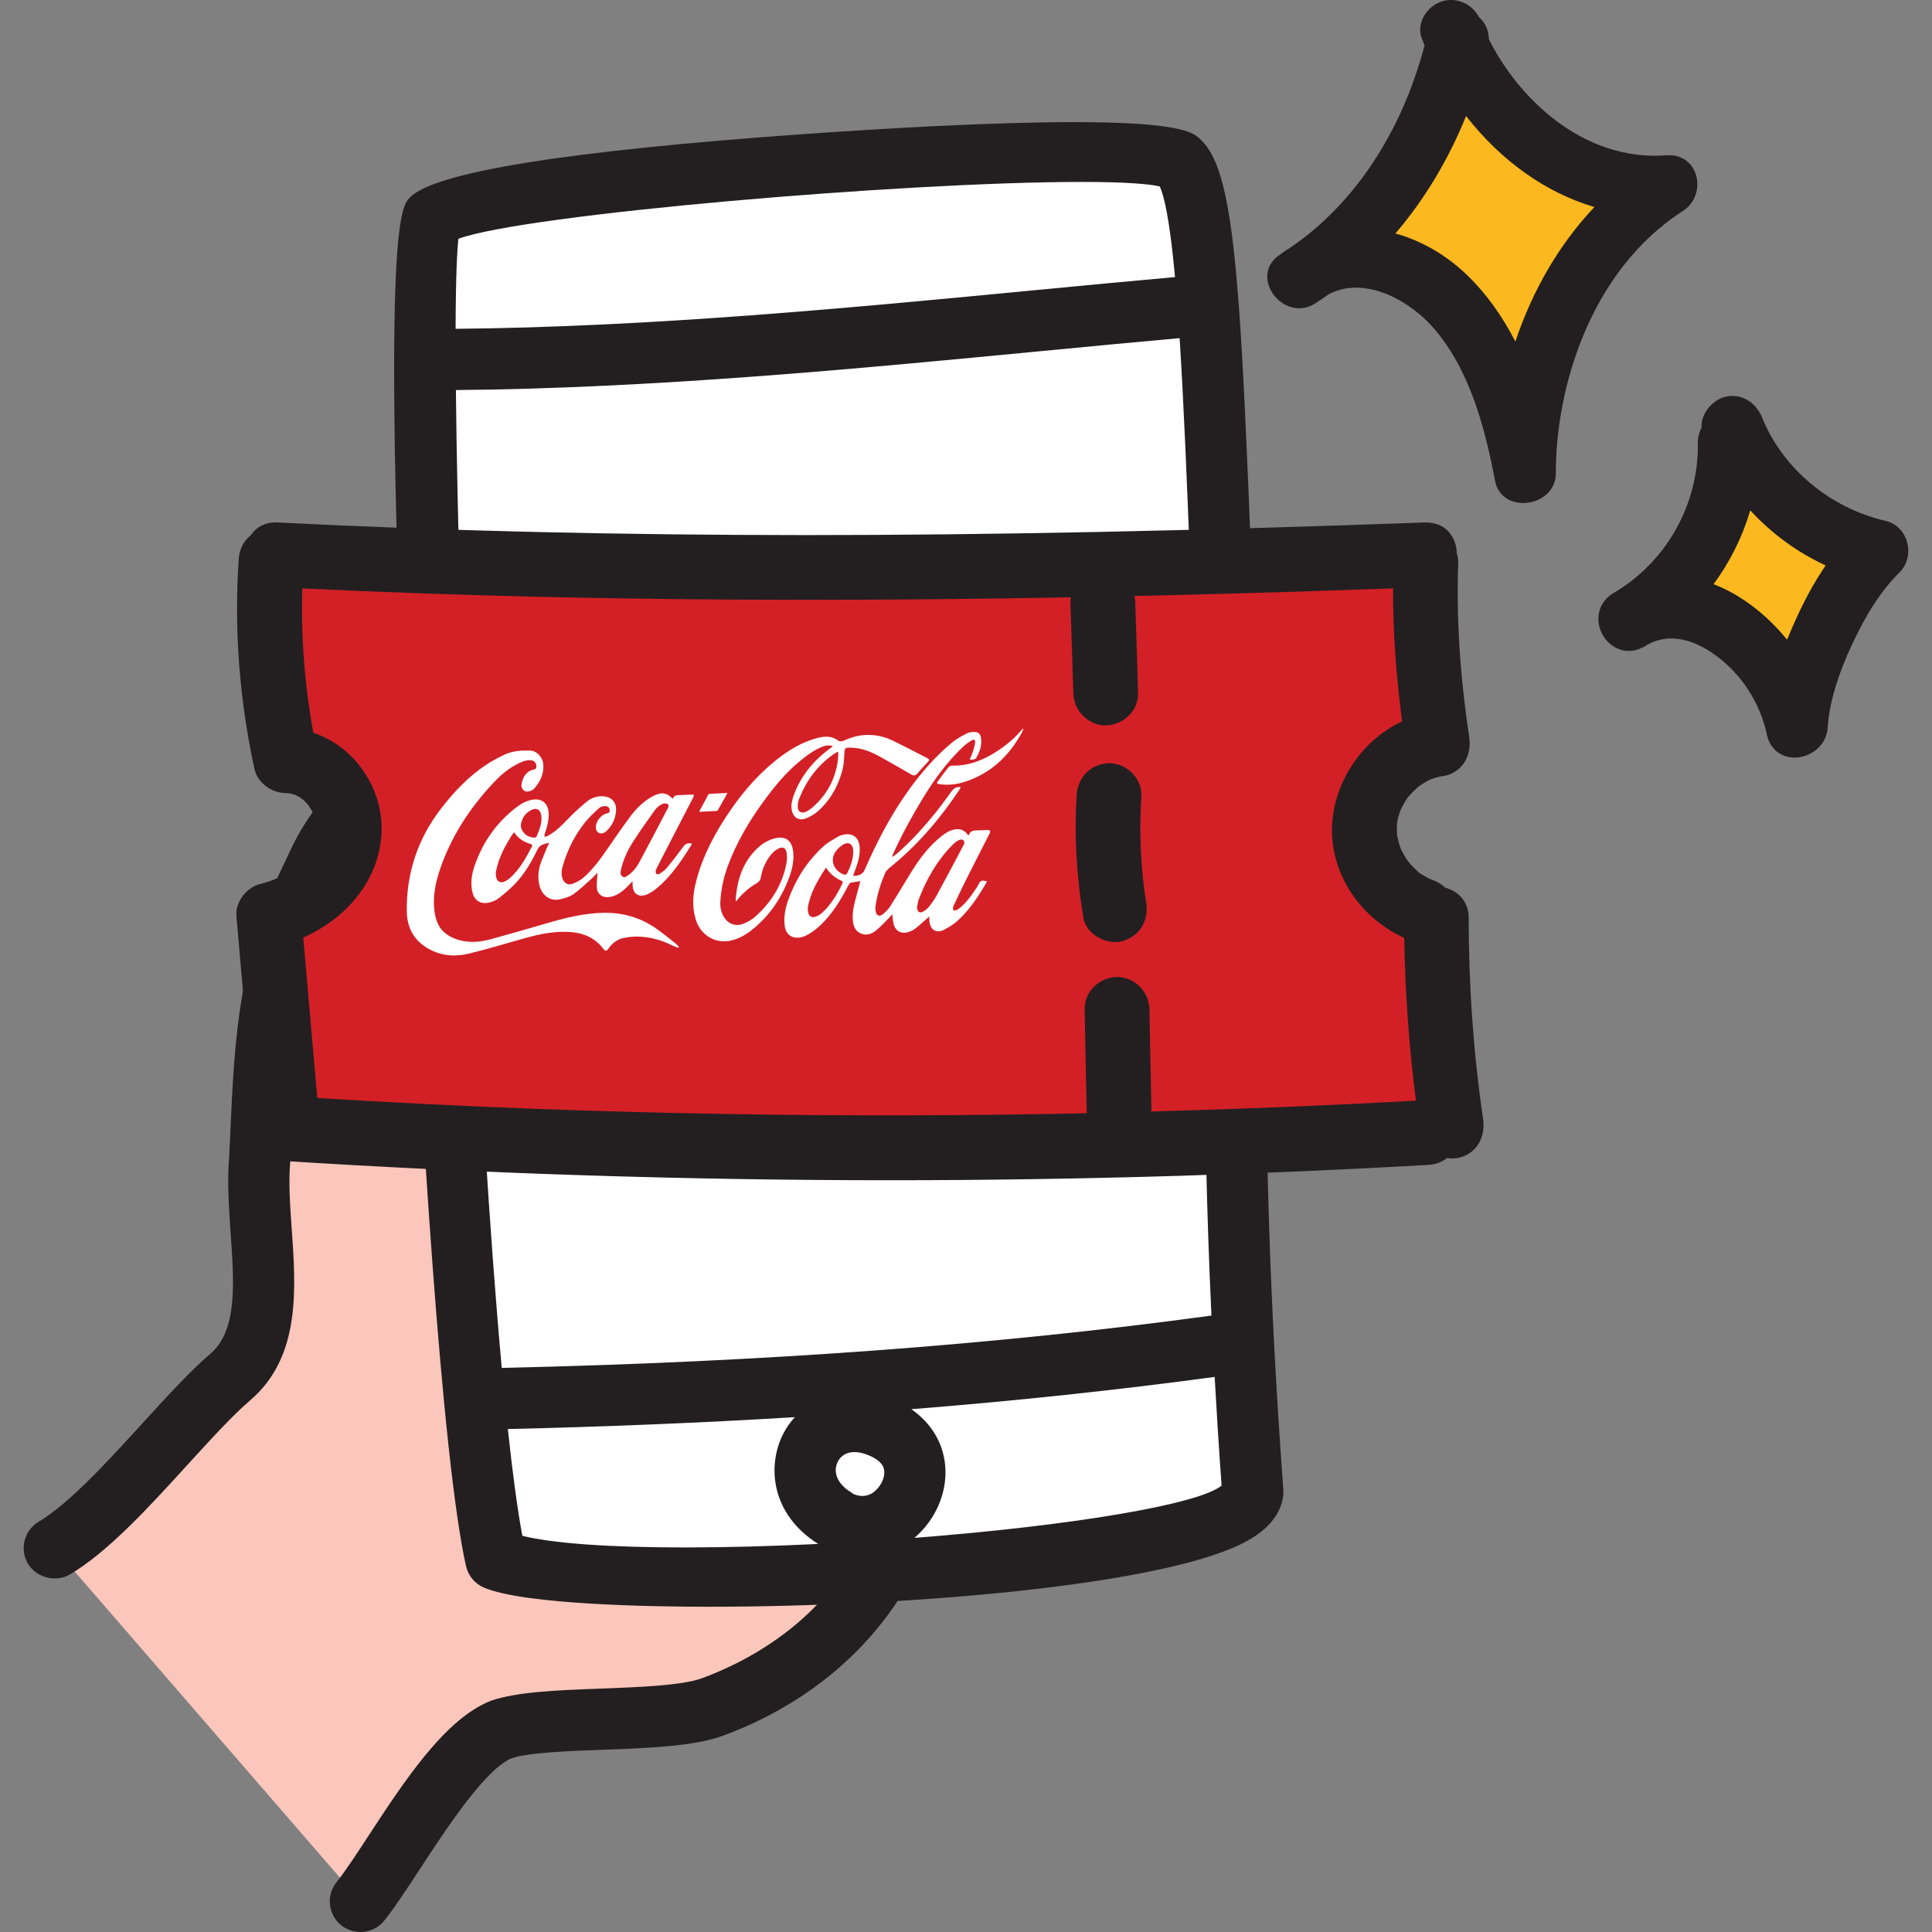
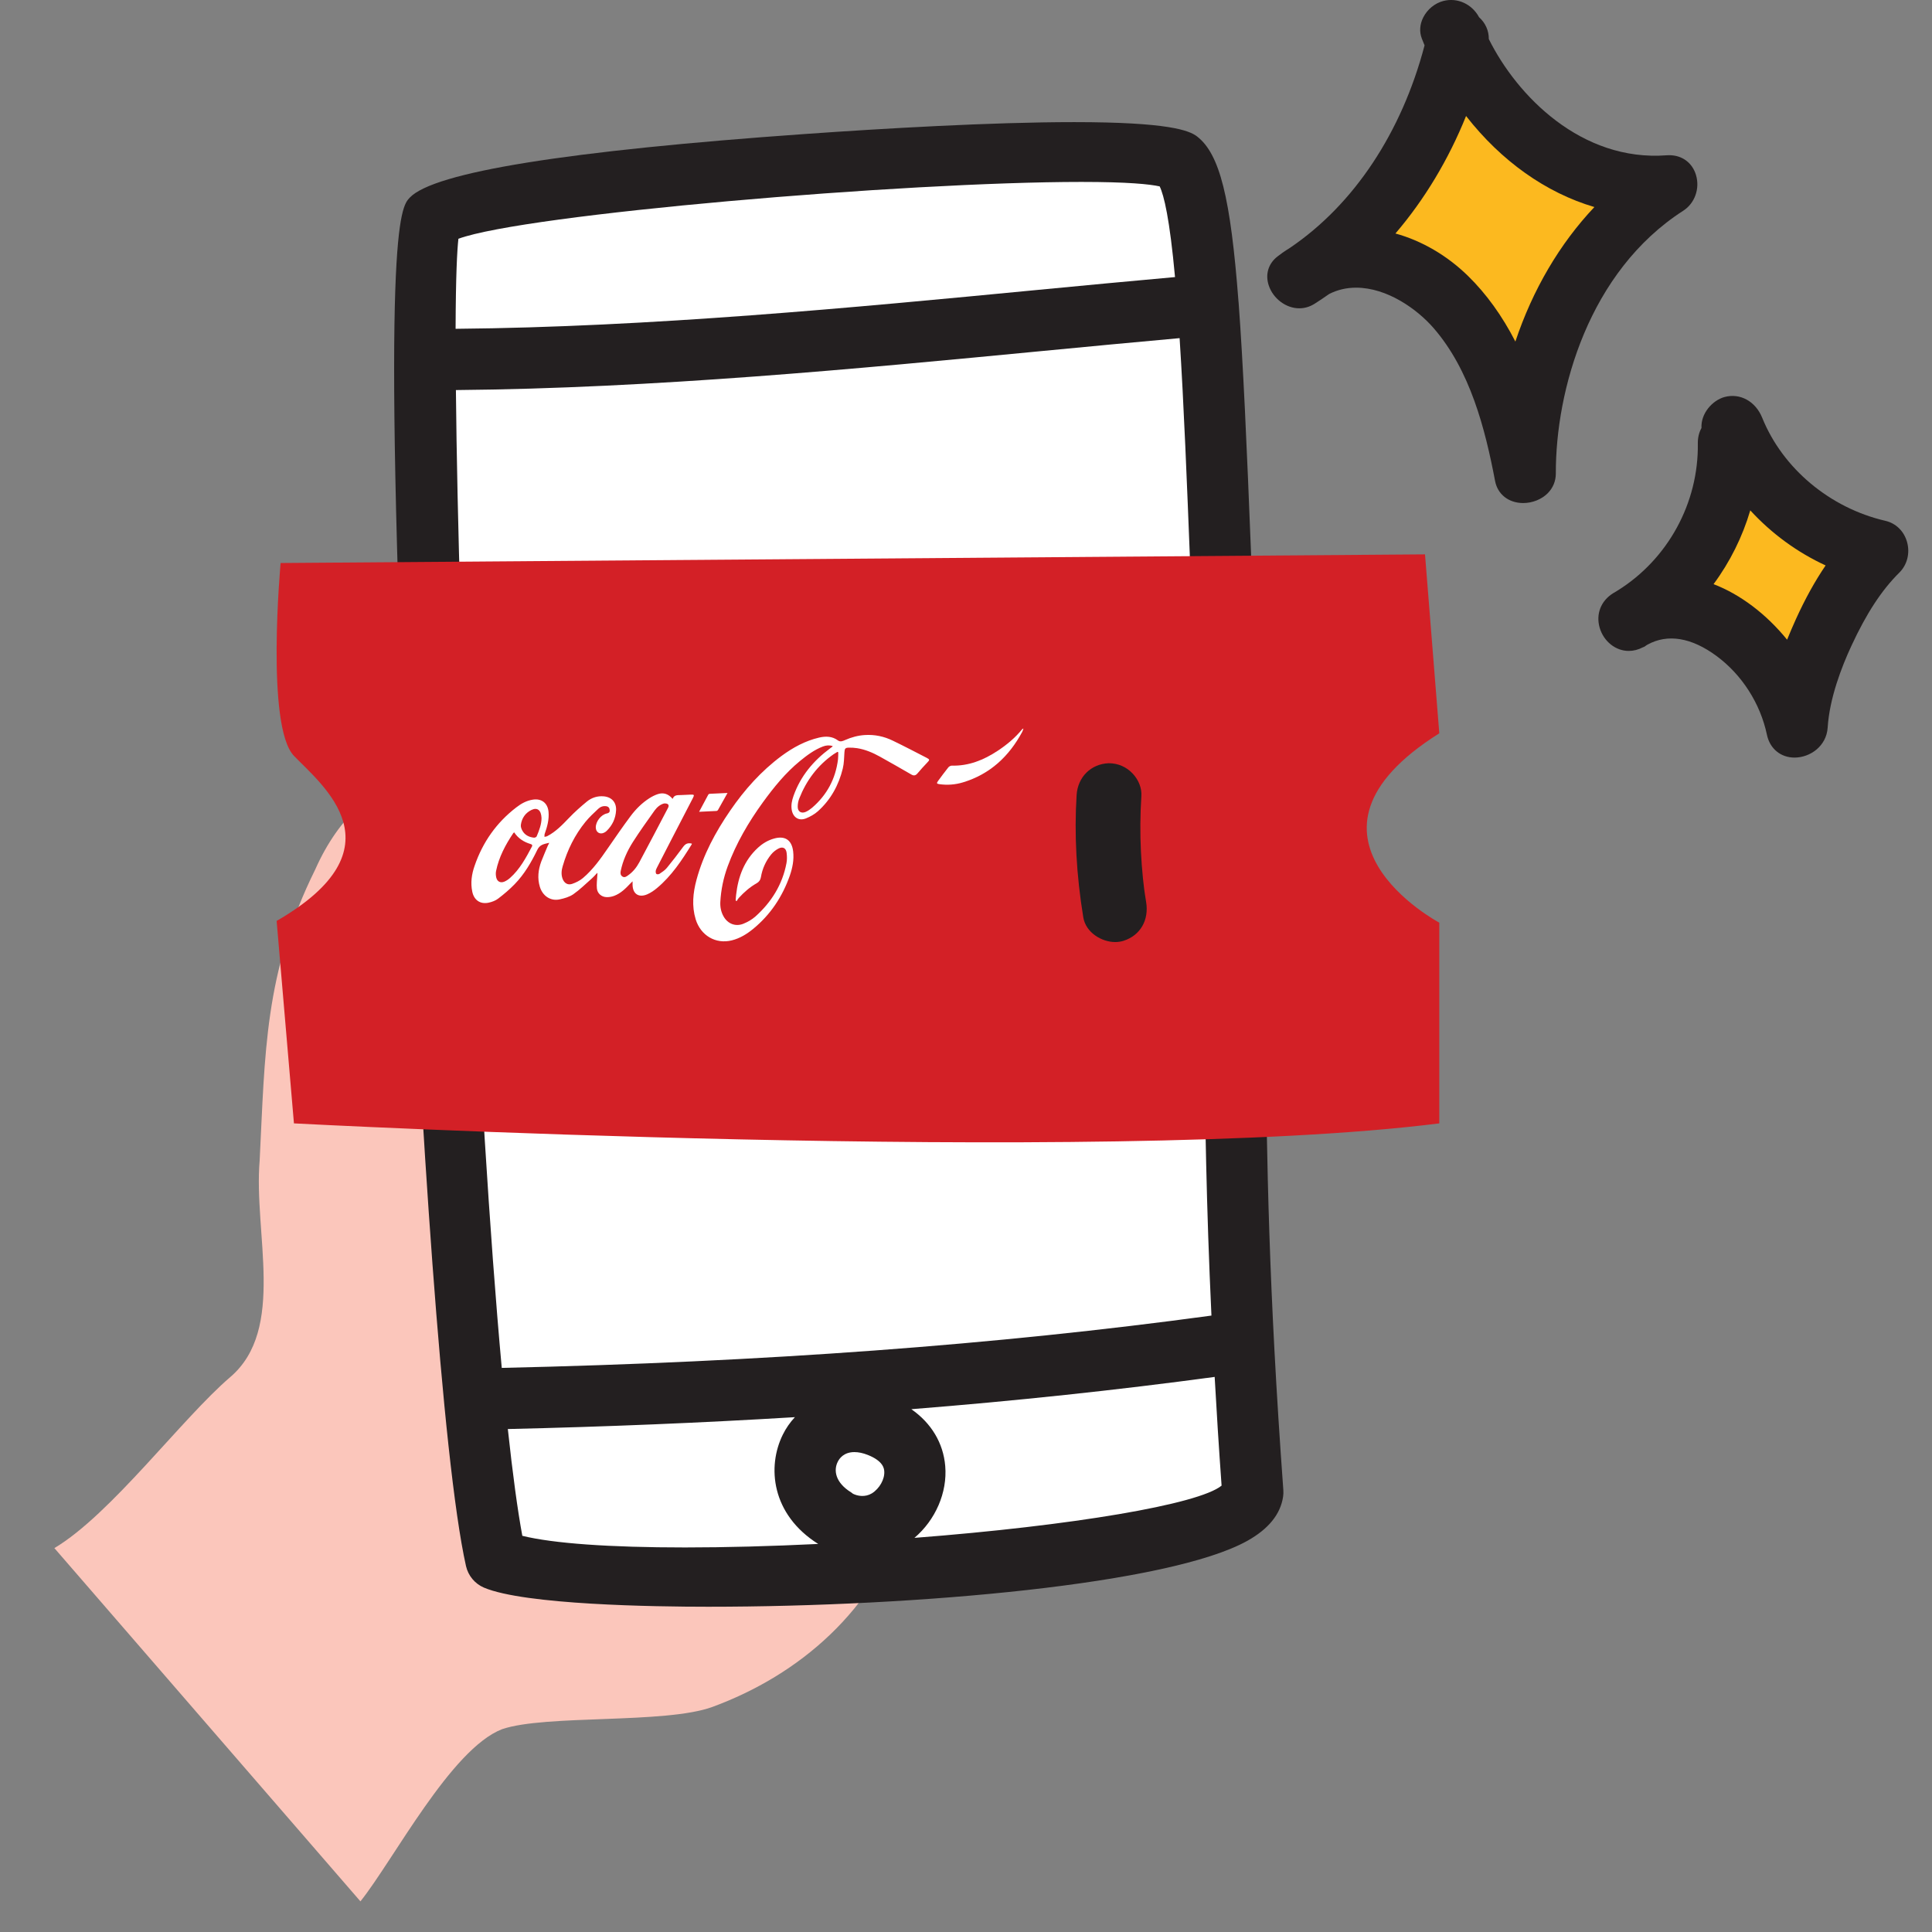
<svg xmlns="http://www.w3.org/2000/svg" version="1.1" id="Layer_1" x="0px" y="0px" width="48px" height="48px" viewBox="0 0 48 48" enable-background="new 0 0 48 48" xml:space="preserve">
  <rect x="0" y="0" width="48" height="48" fill="#808080" stroke="none" />
  <g>
    <path fill="#FBC6BB" d="M1.351,38.462c1.404-0.834,3.167-3.22,4.371-4.25c1.389-1.188,0.576-3.578,0.729-5.378   c0.135-2.659,0.112-4.667,1.381-7.232c1.182-2.665,3.702-3.118,3.688,0.412c-0.05,1.714-1.192,3.907-0.381,5.597   c0.282,0.024,0.488-0.147,0.693-0.322l10.672,10.299c-0.748,2.419-2.657,4.031-4.804,4.82c-1.17,0.429-4.143,0.184-5.226,0.553   c-1.27,0.492-2.692,3.242-3.519,4.278" />
-     <path fill="#231F20" d="M23.033,37.041L12.361,26.743c-0.192-0.186-0.476-0.254-0.732-0.186c-0.079-0.742,0.12-1.61,0.314-2.461   c0.157-0.684,0.318-1.391,0.339-2.08c0.009-2.596-1.23-3.139-1.761-3.251c-1.232-0.272-2.593,0.745-3.371,2.499   c-1.225,2.478-1.319,4.493-1.426,6.826l-0.032,0.68C5.642,29.367,5.687,30,5.731,30.648c0.087,1.239,0.17,2.409-0.504,2.986   c-0.5,0.427-1.06,1.041-1.686,1.725c-0.854,0.938-1.823,1.999-2.581,2.449c-0.36,0.213-0.479,0.681-0.265,1.043   c0.206,0.345,0.69,0.473,1.044,0.265c0.956-0.569,1.96-1.671,2.931-2.736c0.569-0.624,1.107-1.214,1.545-1.589   c1.259-1.076,1.14-2.765,1.031-4.285c-0.041-0.58-0.079-1.127-0.036-1.633l0.034-0.713c0.104-2.251,0.186-4.03,1.283-6.249   c0.51-1.149,1.298-1.74,1.674-1.657c0.272,0.058,0.562,0.629,0.559,1.739c-0.015,0.521-0.155,1.13-0.303,1.776   c-0.303,1.326-0.647,2.83-0.005,4.173c0.116,0.24,0.354,0.405,0.619,0.428c0.238,0.021,0.452-0.015,0.67-0.109l9.884,9.539   c-0.93,2.388-3.015,3.465-4.187,3.896c-0.492,0.181-1.567,0.221-2.546,0.258c-1.05,0.039-2.041,0.077-2.693,0.3   c-1.137,0.441-2.153,1.993-3.048,3.362c-0.282,0.431-0.573,0.876-0.791,1.148c-0.262,0.327-0.208,0.807,0.119,1.07   C8.614,47.94,8.782,48,8.955,48c0.233,0,0.449-0.104,0.595-0.286c0.25-0.313,0.525-0.734,0.845-1.222l0.029-0.044   c0.654-1.001,1.643-2.513,2.295-2.766c0.417-0.142,1.387-0.177,2.251-0.209c1.169-0.044,2.272-0.086,2.993-0.35   c2.6-0.957,4.52-2.892,5.268-5.31C23.316,37.538,23.24,37.242,23.033,37.041z" />
    <path fill="#FFFFFF" d="M31.125,37.075c-0.63-8.658-0.297-11.409-0.664-19.886c-0.304-6.985-0.371-12.561-1.188-13.196   c-0.816-0.638-17.559,0.412-18.542,1.44c-0.615,0.646,0.481,28.376,1.588,33.311C14.367,39.61,30.818,39.106,31.125,37.075" />
-     <path fill="#231F20" d="M31.436,25.59c-0.03-2.4-0.062-4.883-0.214-8.434c-0.038-0.852-0.071-1.683-0.104-2.486l-0.03-0.768   c-0.114-2.904-0.203-4.881-0.315-6.384c0-0.009-0.001-0.018-0.003-0.027c-0.197-2.588-0.466-3.662-1.027-4.099   c-0.196-0.154-0.727-0.358-3.056-0.358c-2.067,0-4.77,0.16-6.672,0.294c-5.922,0.418-9.229,0.949-9.833,1.58   c-0.232,0.243-0.713,0.75-0.062,15.606c0.315,7.153,0.863,15.742,1.458,18.396c0.055,0.239,0.221,0.438,0.446,0.534   c1.011,0.428,4.232,0.475,5.57,0.475c5.205,0,11.478-0.563,13.4-1.64c0.521-0.292,0.819-0.658,0.884-1.093   c0.008-0.056,0.01-0.112,0.006-0.167C31.515,31.964,31.477,28.869,31.436,25.59z M21.66,37.103c-0.167,0.1-0.354,0.067-0.472,0.007   c-0.013-0.013-0.027-0.023-0.042-0.032c-0.401-0.249-0.436-0.555-0.333-0.759c0.044-0.091,0.158-0.242,0.415-0.242   c0.101,0,0.212,0.023,0.331,0.07c0.389,0.154,0.405,0.342,0.41,0.404C21.985,36.747,21.851,36.985,21.66,37.103z M19.749,35.209   c-0.121,0.13-0.222,0.276-0.299,0.432c-0.396,0.796-0.288,1.984,0.878,2.718c-1.171,0.057-2.298,0.087-3.309,0.087   c-1.881,0-3.273-0.1-4.042-0.289c-0.118-0.638-0.239-1.529-0.36-2.653C15.053,35.448,17.448,35.349,19.749,35.209z M23.484,36.423   c-0.048-0.573-0.347-1.067-0.842-1.412c2.585-0.205,5.116-0.475,7.536-0.802c0.047,0.841,0.102,1.73,0.172,2.701   c-0.57,0.466-3.7,0.994-7.631,1.298C23.239,37.766,23.54,37.084,23.484,36.423z M12.466,33.985   c-0.602-6.589-1.079-17.958-1.139-24.294c4.911-0.042,10.03-0.534,14.555-0.969c1.159-0.112,2.298-0.219,3.425-0.321   c0.106,1.644,0.184,3.629,0.26,5.562l0.004,0.08c0.04,1.015,0.082,2.08,0.129,3.179c0.151,3.463,0.183,5.93,0.213,8.316   l0.001,0.071c0.026,2.123,0.054,4.316,0.184,7.076C24.756,33.413,18.984,33.839,12.466,33.985z M11.319,8.169   c0.005-1.329,0.038-1.949,0.07-2.237c1.658-0.608,11.08-1.412,15.476-1.412c1.168,0,1.702,0.057,1.947,0.111   c0.106,0.219,0.248,0.798,0.381,2.253c-1.138,0.103-2.287,0.21-3.457,0.323C21.241,7.639,16.156,8.127,11.319,8.169z" />
+     <path fill="#231F20" d="M31.436,25.59c-0.03-2.4-0.062-4.883-0.214-8.434c-0.038-0.852-0.071-1.683-0.104-2.486l-0.03-0.768   c-0.114-2.904-0.203-4.881-0.315-6.384c0-0.009-0.001-0.018-0.003-0.027c-0.197-2.588-0.466-3.662-1.027-4.099   c-0.196-0.154-0.727-0.358-3.056-0.358c-2.067,0-4.77,0.16-6.672,0.294c-5.922,0.418-9.229,0.949-9.833,1.58   c-0.232,0.243-0.713,0.75-0.062,15.606c0.315,7.153,0.863,15.742,1.458,18.396c0.055,0.239,0.221,0.438,0.446,0.534   c1.011,0.428,4.232,0.475,5.57,0.475c5.205,0,11.478-0.563,13.4-1.64c0.521-0.292,0.819-0.658,0.884-1.093   c0.008-0.056,0.01-0.112,0.006-0.167C31.515,31.964,31.477,28.869,31.436,25.59z M21.66,37.103c-0.167,0.1-0.354,0.067-0.472,0.007   c-0.013-0.013-0.027-0.023-0.042-0.032c-0.401-0.249-0.436-0.555-0.333-0.759c0.044-0.091,0.158-0.242,0.415-0.242   c0.101,0,0.212,0.023,0.331,0.07c0.389,0.154,0.405,0.342,0.41,0.404C21.985,36.747,21.851,36.985,21.66,37.103z M19.749,35.209   c-0.121,0.13-0.222,0.276-0.299,0.432c-0.396,0.796-0.288,1.984,0.878,2.718c-1.171,0.057-2.298,0.087-3.309,0.087   c-1.881,0-3.273-0.1-4.042-0.289c-0.118-0.638-0.239-1.529-0.36-2.653C15.053,35.448,17.448,35.349,19.749,35.209z M23.484,36.423   c-0.048-0.573-0.347-1.067-0.842-1.412c2.585-0.205,5.116-0.475,7.536-0.802c0.047,0.841,0.102,1.73,0.172,2.701   c-0.57,0.466-3.7,0.994-7.631,1.298C23.239,37.766,23.54,37.084,23.484,36.423z M12.466,33.985   c-0.602-6.589-1.079-17.958-1.139-24.294c4.911-0.042,10.03-0.534,14.555-0.969c1.159-0.112,2.298-0.219,3.425-0.321   c0.106,1.644,0.184,3.629,0.26,5.562l0.004,0.08c0.04,1.015,0.082,2.08,0.129,3.179c0.151,3.463,0.183,5.93,0.213,8.316   l0.001,0.071c0.026,2.123,0.054,4.316,0.184,7.076C24.756,33.413,18.984,33.839,12.466,33.985z M11.319,8.169   c0.005-1.329,0.038-1.949,0.07-2.237c1.658-0.608,11.08-1.412,15.476-1.412c1.168,0,1.702,0.057,1.947,0.111   c0.106,0.219,0.248,0.798,0.381,2.253c-1.138,0.103-2.287,0.21-3.457,0.323C21.241,7.639,16.156,8.127,11.319,8.169" />
    <path fill="#D32026" d="M6.972,13.988c0,0-0.375,4.057,0.331,4.791c0.706,0.734,2.708,2.288-0.43,4.101l0.43,5.03   c0,0,20.041,1.06,28.456,0v-4.987c0,0-4.056-2.158,0-4.704l-0.355-4.446L6.972,13.988z" />
    <g>
-       <path fill="#231F20" d="M36.49,22.811c0-0.375-0.226-0.665-0.582-0.755c-0.091-0.087-0.204-0.155-0.327-0.199    c-0.051-0.018-0.066-0.022-0.051-0.018c-0.041-0.021-0.081-0.04-0.122-0.064l-0.141-0.085c-0.009-0.008-0.017-0.015-0.019-0.017    c-0.17-0.149-0.256-0.259-0.299-0.324c-0.055-0.084-0.104-0.172-0.146-0.257c0-0.001-0.022-0.07-0.023-0.072    c-0.013-0.039-0.025-0.078-0.035-0.113l-0.03-0.136c-0.001-0.006-0.003-0.013-0.005-0.019c-0.007-0.101-0.007-0.199,0-0.312    c0.009-0.045,0.019-0.089,0.027-0.129c0.012-0.042,0.024-0.085,0.038-0.123c0.009-0.022,0.032-0.079,0.031-0.081    c0.034-0.071,0.071-0.141,0.111-0.205c0.024-0.038,0.049-0.075,0.059-0.09l0.056-0.064c0.066-0.073,0.137-0.141,0.212-0.207    c0.044-0.03,0.086-0.06,0.129-0.086c0.039-0.022,0.077-0.044,0.118-0.065l0.047-0.023c0.088-0.035,0.182-0.061,0.25-0.077    c0.05-0.004,0.099-0.011,0.146-0.024c0.41-0.113,0.638-0.501,0.567-0.967c-0.229-1.515-0.321-2.964-0.272-4.309    c0.002-0.08-0.01-0.159-0.035-0.24c-0.003-0.214-0.081-0.414-0.218-0.555c-0.136-0.141-0.322-0.215-0.568-0.215    c-0.001,0-0.002,0-0.004,0c-5.754,0.211-10.787,0.314-15.388,0.314c-2.296,0-4.552-0.026-6.703-0.077    c-2.179-0.051-4.338-0.131-6.465-0.239c-0.26,0-0.482,0.116-0.616,0.319c-0.177,0.14-0.283,0.344-0.3,0.581    c-0.12,1.726,0.012,3.484,0.389,5.223c0.072,0.336,0.415,0.601,0.778,0.603c0.198,0,0.387,0.096,0.533,0.268    c0.182,0.214,0.269,0.508,0.227,0.767c-0.109,0.68-0.817,1.083-1.389,1.222c-0.348,0.083-0.627,0.455-0.597,0.795l0.42,4.804    c-0.141,0.229-0.159,0.54-0.043,0.802c0.125,0.282,0.377,0.455,0.691,0.475c5.037,0.322,10.141,0.486,15.168,0.486    c2.368,0,4.767-0.037,7.128-0.108c2.056-0.062,4.161-0.155,6.254-0.273c0.174-0.01,0.331-0.068,0.459-0.171    c0.113,0.019,0.227,0.013,0.327-0.014c0.409-0.113,0.638-0.501,0.568-0.967C36.61,26.189,36.489,24.515,36.49,22.811z     M28.604,27.615c0.002-0.021,0.002-0.043,0.002-0.064l-0.049-2.478c-0.008-0.435-0.366-0.801-0.812-0.801h-0.001    c-0.454,0.021-0.804,0.375-0.797,0.809l0.049,2.478c0.001,0.033,0.004,0.066,0.009,0.099c-4.607,0.097-9.243,0.058-13.794-0.113    c-1.689-0.064-3.435-0.151-5.328-0.265c-0.116-1.329-0.232-2.657-0.349-3.986c1.139-0.505,1.878-1.477,1.943-2.566    c0.066-1.117-0.654-2.178-1.691-2.521c-0.217-1.171-0.31-2.376-0.275-3.588c3.993,0.191,8.106,0.284,12.569,0.284    c2.081,0,4.273-0.021,6.522-0.063c-0.006,0.04-0.008,0.08-0.007,0.121l0.071,2.265c0.014,0.433,0.371,0.798,0.812,0.798    c0.001,0,0.001,0,0.002,0c0.452-0.019,0.81-0.383,0.796-0.811l-0.071-2.265c-0.002-0.048-0.008-0.095-0.018-0.142l1.104-0.024    c1.774-0.044,3.546-0.101,5.318-0.164c-0.003,1.025,0.071,2.11,0.225,3.305c-0.961,0.446-1.651,1.432-1.734,2.501    c-0.093,1.193,0.637,2.357,1.788,2.878c0.02,1.325,0.117,2.684,0.29,4.043C33.068,27.462,30.859,27.553,28.604,27.615z" />
      <path fill="#231F20" d="M28.445,22.217c-0.002-0.011-0.013-0.085-0.018-0.127l-0.031-0.269c-0.022-0.223-0.04-0.447-0.05-0.671    c-0.022-0.446-0.019-0.907,0.011-1.371c0.013-0.196-0.066-0.399-0.214-0.558c-0.155-0.165-0.362-0.259-0.597-0.259    c-0.001,0-0.002,0-0.003,0c-0.441,0.019-0.767,0.344-0.795,0.792c-0.061,0.971-0.005,1.993,0.166,3.037    c0.062,0.379,0.458,0.614,0.792,0.614c0.073,0,0.146-0.011,0.211-0.032c0.415-0.134,0.633-0.514,0.558-0.965L28.445,22.217z" />
    </g>
    <path fill="#FCB91F" d="M36.228,0.944c-0.562,2.542-2.037,4.763-3.961,5.967c1.134-0.9,2.731-0.512,3.756,0.562   c1.026,1.075,1.566,2.686,1.866,4.291c-0.022-2.93,1.399-5.81,3.538-7.165c-2.204,0.176-4.433-1.426-5.366-3.858" />
    <path fill="#231F20" d="M42.137,4.35c-0.09-0.305-0.344-0.494-0.665-0.494c-0.005,0-0.056,0.002-0.061,0.002   c-2.123,0.163-3.724-1.48-4.422-2.888c0.002-0.207-0.083-0.399-0.242-0.542c-0.175-0.327-0.539-0.496-0.89-0.403   c-0.209,0.055-0.394,0.206-0.496,0.406c-0.088,0.173-0.101,0.361-0.036,0.527c0.022,0.056,0.044,0.113,0.068,0.169   c-0.57,2.167-1.753,3.95-3.337,5.026c-0.063,0.039-0.127,0.081-0.189,0.124c0,0-0.002,0.001-0.003,0.002   c-0.041,0.029-0.081,0.059-0.121,0.09c-0.232,0.177-0.314,0.449-0.22,0.727c0.111,0.327,0.43,0.564,0.757,0.564   c0.133,0,0.261-0.038,0.379-0.112c0.124-0.079,0.245-0.16,0.364-0.244c0.204-0.104,0.429-0.157,0.668-0.157   c0.775,0,1.519,0.537,1.92,0.997c0.914,1.047,1.287,2.509,1.533,3.802c0.062,0.335,0.337,0.552,0.7,0.552   c0.229,0,0.456-0.091,0.608-0.243c0.132-0.133,0.202-0.303,0.202-0.49c-0.006-2.069,0.82-5.021,3.165-6.529   C42.106,5.052,42.237,4.687,42.137,4.35z M39.612,5.144c-0.863,0.913-1.534,2.056-1.963,3.342c-0.327-0.638-0.721-1.185-1.176-1.63   c-0.521-0.51-1.152-0.876-1.804-1.055c0.72-0.84,1.32-1.837,1.755-2.919C37.297,4.001,38.41,4.79,39.612,5.144z" />
    <path fill="#FCB91F" d="M42.948,11.013c0.043,1.763-0.949,3.515-2.483,4.386c1.615-1.061,3.801,0.77,4.176,2.664   c0.073-1.355,1.031-3.438,2.007-4.382c-1.604-0.357-2.999-1.548-3.6-3.078" />
    <path fill="#231F20" d="M47.379,13.462c-0.076-0.267-0.277-0.462-0.536-0.522c-1.379-0.319-2.553-1.301-3.062-2.562   c-0.164-0.405-0.547-0.62-0.937-0.514c-0.302,0.084-0.591,0.41-0.571,0.769c-0.062,0.112-0.093,0.243-0.091,0.384   c0.022,1.477-0.743,2.877-1.995,3.656c-0.038,0.021-0.075,0.044-0.113,0.068c0,0,0,0,0,0c-0.301,0.189-0.428,0.517-0.331,0.854   c0.099,0.339,0.395,0.577,0.721,0.577c0.12,0,0.239-0.03,0.353-0.09c0.031-0.009,0.06-0.026,0.083-0.047l0.031-0.019   c0.503-0.277,1.094-0.176,1.713,0.28c0.634,0.467,1.091,1.182,1.255,1.959c0.072,0.345,0.341,0.567,0.686,0.567   c0.381,0,0.793-0.279,0.823-0.746c0.046-0.73,0.346-1.505,0.588-2.027c0.376-0.812,0.756-1.392,1.194-1.824   C47.385,14.031,47.458,13.739,47.379,13.462z M44.616,15.389c-0.079,0.175-0.15,0.342-0.216,0.504   c-0.52-0.64-1.163-1.125-1.827-1.38c0.409-0.553,0.719-1.177,0.912-1.833c0.531,0.578,1.169,1.044,1.872,1.368   C45.091,14.439,44.847,14.88,44.616,15.389z" />
    <g>
-       <path fill="#FFFFFF" d="M24.092,18.869c0.031-0.074,0.06-0.134,0.081-0.197c0.023-0.075,0.044-0.152,0.054-0.229    c0.007-0.059-0.03-0.083-0.081-0.051c-0.075,0.045-0.149,0.095-0.213,0.155c-0.398,0.375-0.716,0.813-1.001,1.278    c-0.269,0.443-0.518,0.896-0.733,1.368c-0.012,0.026-0.022,0.053-0.033,0.079c0.005,0.005,0.009,0.008,0.014,0.013    c0.034-0.026,0.072-0.049,0.104-0.078c0.357-0.309,0.67-0.66,0.967-1.026c0.136-0.168,0.261-0.346,0.391-0.521    c0.054-0.073,0.119-0.12,0.228-0.103c-0.015,0.027-0.023,0.05-0.037,0.069c-0.487,0.729-1.051,1.388-1.737,1.938    c-0.046,0.037-0.09,0.087-0.112,0.141c-0.107,0.26-0.195,0.526-0.231,0.806c-0.006,0.045-0.006,0.092,0.004,0.136    c0.02,0.104,0.097,0.135,0.177,0.067c0.067-0.057,0.134-0.119,0.18-0.192c0.174-0.272,0.338-0.552,0.507-0.826    c0.211-0.345,0.45-0.669,0.771-0.922c0.092-0.071,0.187-0.136,0.302-0.162c0.13-0.028,0.243-0.008,0.329,0.103    c0.008,0.011,0.019,0.02,0.028,0.029c0.002,0.003,0.008,0.003,0.021,0.006c0.03-0.113,0.122-0.12,0.22-0.12    c0.074,0,0.148-0.006,0.223-0.008c0.089-0.003,0.104,0.02,0.065,0.098c-0.201,0.396-0.404,0.79-0.603,1.186    c-0.102,0.204-0.199,0.411-0.294,0.618c-0.013,0.026,0.001,0.065,0.002,0.098c0.036-0.007,0.078-0.003,0.104-0.022    c0.188-0.132,0.321-0.316,0.447-0.505c0.029-0.045,0.062-0.09,0.084-0.139c0.029-0.063,0.069-0.09,0.138-0.071    c0.019,0.005,0.038,0.005,0.062,0.008c-0.005,0.014-0.006,0.023-0.01,0.03c-0.2,0.342-0.416,0.675-0.711,0.945    c-0.101,0.092-0.219,0.169-0.341,0.23c-0.198,0.101-0.349,0.004-0.367-0.218c-0.002-0.031-0.003-0.062-0.005-0.111    c-0.026,0.023-0.042,0.039-0.059,0.054c-0.1,0.086-0.195,0.176-0.298,0.255c-0.051,0.039-0.114,0.065-0.177,0.083    c-0.171,0.048-0.312-0.039-0.353-0.213c-0.017-0.072-0.021-0.147-0.03-0.235c-0.029,0.033-0.05,0.06-0.074,0.084    c-0.109,0.108-0.212,0.224-0.33,0.32c-0.114,0.092-0.25,0.138-0.394,0.067c-0.143-0.071-0.177-0.207-0.185-0.354    c-0.011-0.212,0.048-0.412,0.102-0.612c0.027-0.105,0.056-0.209,0.087-0.325c-0.088,0.013-0.166,0.021-0.243,0.038    c-0.021,0.005-0.038,0.036-0.05,0.058c-0.154,0.293-0.32,0.579-0.538,0.829c-0.142,0.164-0.3,0.308-0.492,0.412    c-0.047,0.025-0.1,0.046-0.152,0.057c-0.224,0.046-0.381-0.07-0.406-0.3c-0.022-0.2,0.01-0.392,0.074-0.581    c0.185-0.541,0.48-1.012,0.908-1.395c0.104-0.092,0.231-0.156,0.351-0.229c0.039-0.023,0.088-0.035,0.133-0.045    c0.228-0.046,0.376,0.068,0.397,0.299c0.017,0.194-0.036,0.377-0.102,0.556c-0.02,0.054-0.04,0.107-0.06,0.163    c0.125,0.02,0.243-0.04,0.286-0.14c0.299-0.691,0.645-1.355,1.084-1.969c0.315-0.441,0.669-0.85,1.087-1.197    c0.114-0.094,0.248-0.166,0.379-0.233c0.055-0.028,0.126-0.029,0.191-0.029c0.084,0,0.133,0.048,0.148,0.131    c0.033,0.184-0.021,0.351-0.113,0.505C24.229,18.875,24.167,18.877,24.092,18.869 M22.782,22.549    c0.011,0.112,0.074,0.15,0.168,0.091c0.051-0.032,0.101-0.073,0.136-0.12c0.065-0.083,0.13-0.17,0.18-0.263    c0.231-0.425,0.458-0.852,0.683-1.279c0.014-0.026,0.011-0.078-0.007-0.097c-0.019-0.02-0.07-0.031-0.095-0.019    c-0.056,0.025-0.112,0.06-0.156,0.103c-0.398,0.393-0.67,0.866-0.867,1.386C22.802,22.414,22.797,22.483,22.782,22.549     M20.521,21.556c-0.202,0.31-0.385,0.615-0.448,0.975c-0.008,0.043-0.003,0.091,0.005,0.134c0.018,0.095,0.085,0.142,0.178,0.112    c0.057-0.017,0.113-0.048,0.157-0.088c0.229-0.205,0.384-0.464,0.516-0.739c0.017-0.034,0.008-0.055-0.026-0.069    C20.749,21.813,20.622,21.71,20.521,21.556 M21.199,21.139c-0.008-0.177-0.122-0.241-0.269-0.145    c-0.062,0.042-0.122,0.097-0.166,0.157c-0.156,0.214-0.051,0.487,0.212,0.58c0.018,0.007,0.059-0.007,0.066-0.022    C21.132,21.53,21.201,21.344,21.199,21.139" />
      <path fill="#FFFFFF" d="M13.645,20.939c-0.123,0.03-0.23,0.04-0.294,0.172c-0.15,0.31-0.323,0.609-0.565,0.857    c-0.125,0.129-0.264,0.247-0.407,0.356c-0.066,0.052-0.156,0.085-0.24,0.103c-0.206,0.044-0.361-0.063-0.405-0.271    c-0.047-0.221-0.016-0.437,0.058-0.647c0.201-0.585,0.542-1.07,1.033-1.448c0.125-0.097,0.259-0.172,0.419-0.195    c0.212-0.031,0.363,0.086,0.384,0.301c0.018,0.191-0.032,0.372-0.095,0.55c-0.008,0.022-0.004,0.05-0.006,0.074    c0.022-0.005,0.048-0.006,0.069-0.017c0.212-0.11,0.375-0.28,0.538-0.45c0.14-0.147,0.292-0.282,0.449-0.411    c0.118-0.096,0.262-0.142,0.418-0.128c0.199,0.018,0.317,0.152,0.305,0.351c-0.011,0.198-0.091,0.367-0.232,0.506    c-0.019,0.019-0.042,0.035-0.066,0.046c-0.106,0.052-0.205-0.012-0.206-0.13c-0.001-0.148,0.13-0.317,0.275-0.348    c0.046-0.01,0.074-0.026,0.071-0.079c-0.003-0.054-0.029-0.091-0.083-0.1c-0.077-0.013-0.147,0.012-0.201,0.063    c-0.11,0.103-0.222,0.207-0.317,0.323c-0.267,0.327-0.45,0.7-0.567,1.103c-0.03,0.1-0.041,0.204-0.005,0.307    c0.04,0.111,0.127,0.171,0.239,0.133c0.095-0.032,0.193-0.081,0.27-0.146c0.249-0.211,0.436-0.476,0.62-0.743    c0.187-0.27,0.372-0.54,0.568-0.802c0.128-0.17,0.28-0.321,0.461-0.437c0.066-0.042,0.138-0.079,0.212-0.103    c0.14-0.045,0.262-0.005,0.366,0.119c0.042-0.109,0.13-0.09,0.209-0.095c0.082-0.004,0.163-0.008,0.245-0.011    c0.082-0.003,0.089,0.007,0.051,0.083c-0.173,0.333-0.345,0.667-0.518,1c-0.123,0.239-0.247,0.478-0.369,0.717    c-0.016,0.031-0.032,0.062-0.037,0.094c-0.004,0.026,0,0.065,0.017,0.078c0.017,0.013,0.059,0.008,0.078-0.005    c0.065-0.044,0.134-0.088,0.183-0.149c0.137-0.167,0.27-0.339,0.398-0.514c0.061-0.083,0.115-0.111,0.22-0.087    c-0.001,0.006,0.001,0.013-0.002,0.018c-0.245,0.396-0.5,0.783-0.861,1.085c-0.074,0.062-0.156,0.119-0.244,0.157    c-0.214,0.092-0.365-0.012-0.365-0.245c0-0.02,0-0.04,0-0.078c-0.024,0.024-0.039,0.038-0.053,0.052    c-0.119,0.126-0.241,0.249-0.406,0.31c-0.06,0.022-0.128,0.034-0.191,0.031c-0.123-0.005-0.224-0.092-0.236-0.214    c-0.011-0.103,0.004-0.207,0.009-0.31c0.001-0.024,0.008-0.048,0.001-0.08c-0.048,0.05-0.095,0.105-0.149,0.152    c-0.147,0.13-0.288,0.269-0.448,0.381c-0.097,0.066-0.221,0.102-0.339,0.127c-0.225,0.049-0.423-0.085-0.492-0.314    c-0.064-0.212-0.04-0.421,0.035-0.625c0.051-0.135,0.111-0.267,0.166-0.401C13.623,20.99,13.632,20.97,13.645,20.939     M16.502,19.961c-0.089,0.021-0.174,0.086-0.237,0.173c-0.184,0.259-0.371,0.519-0.542,0.787c-0.139,0.22-0.248,0.458-0.301,0.716    c-0.011,0.053-0.01,0.106,0.042,0.14c0.052,0.034,0.095,0.003,0.136-0.026c0.122-0.084,0.213-0.197,0.282-0.325    c0.241-0.451,0.479-0.903,0.715-1.355C16.634,20,16.602,19.957,16.502,19.961 M12.775,20.68c-0.012,0.01-0.02,0.014-0.024,0.021    c-0.194,0.289-0.355,0.592-0.426,0.937c-0.011,0.054-0.008,0.114,0.005,0.167c0.024,0.099,0.106,0.139,0.2,0.099    c0.051-0.021,0.1-0.055,0.141-0.091c0.244-0.216,0.394-0.498,0.544-0.779c0.02-0.038,0.001-0.054-0.032-0.064    C13.017,20.92,12.876,20.833,12.775,20.68 M13.454,20.322c-0.009-0.196-0.105-0.268-0.248-0.2    c-0.153,0.074-0.242,0.204-0.265,0.369c-0.008,0.047,0.013,0.104,0.037,0.147c0.062,0.11,0.167,0.162,0.291,0.174    c0.021,0.001,0.057-0.015,0.064-0.032C13.399,20.626,13.456,20.469,13.454,20.322" />
      <path fill="#FFFFFF" d="M20.688,18.535c-0.088-0.026-0.166-0.018-0.244,0.012c-0.214,0.082-0.395,0.218-0.57,0.361    c-0.36,0.295-0.65,0.654-0.922,1.028c-0.357,0.493-0.662,1.015-0.873,1.588c-0.105,0.287-0.167,0.583-0.183,0.888    c-0.006,0.124,0.018,0.244,0.079,0.353c0.102,0.185,0.296,0.264,0.492,0.186c0.107-0.043,0.213-0.103,0.3-0.18    c0.398-0.356,0.671-0.792,0.772-1.323c0.017-0.084,0.015-0.176,0.004-0.262c-0.015-0.114-0.093-0.158-0.196-0.107    c-0.07,0.035-0.139,0.089-0.188,0.15c-0.133,0.164-0.219,0.353-0.254,0.562c-0.012,0.071-0.044,0.118-0.107,0.154    c-0.169,0.095-0.312,0.222-0.443,0.364c-0.021,0.023-0.035,0.053-0.053,0.079c-0.008-0.005-0.016-0.01-0.025-0.015    c0.004-0.048,0.006-0.096,0.012-0.144c0.051-0.448,0.2-0.853,0.542-1.167c0.117-0.107,0.249-0.187,0.403-0.229    c0.272-0.076,0.439,0.039,0.472,0.322c0.024,0.208-0.017,0.407-0.083,0.6c-0.184,0.523-0.481,0.971-0.912,1.324    c-0.157,0.129-0.33,0.234-0.528,0.284c-0.402,0.101-0.775-0.12-0.899-0.523c-0.1-0.331-0.067-0.657,0.021-0.983    c0.169-0.626,0.473-1.188,0.837-1.718c0.356-0.519,0.77-0.983,1.277-1.359c0.283-0.208,0.589-0.375,0.933-0.455    c0.162-0.037,0.323-0.036,0.467,0.071c0.06,0.044,0.122,0.015,0.18-0.011c0.155-0.068,0.316-0.112,0.485-0.123    c0.246-0.016,0.479,0.033,0.698,0.14c0.283,0.136,0.562,0.283,0.841,0.426c0.079,0.041,0.077,0.053,0.016,0.116    c-0.084,0.089-0.167,0.178-0.245,0.272c-0.047,0.055-0.092,0.062-0.153,0.026c-0.259-0.149-0.518-0.299-0.779-0.443    c-0.178-0.099-0.366-0.179-0.569-0.211c-0.066-0.01-0.134-0.014-0.203-0.013c-0.092,0.002-0.104,0.025-0.11,0.116    c-0.009,0.134-0.009,0.273-0.041,0.403c-0.101,0.414-0.3,0.776-0.619,1.062c-0.084,0.075-0.189,0.133-0.294,0.176    c-0.176,0.072-0.322-0.021-0.355-0.208c-0.021-0.122,0.004-0.238,0.045-0.353c0.174-0.49,0.492-0.869,0.905-1.176    c0.02-0.014,0.037-0.027,0.055-0.041C20.678,18.555,20.68,18.549,20.688,18.535 M20.827,18.69    c-0.008-0.003-0.016-0.007-0.022-0.01c-0.032,0.02-0.065,0.038-0.097,0.06c-0.395,0.277-0.671,0.646-0.848,1.092    c-0.027,0.065-0.041,0.139-0.041,0.21c-0.002,0.122,0.091,0.179,0.203,0.127c0.055-0.025,0.107-0.061,0.153-0.1    c0.37-0.317,0.584-0.718,0.645-1.201C20.826,18.81,20.825,18.75,20.827,18.69" />
-       <path fill="#FFFFFF" d="M16.858,23.545c-0.043-0.014-0.089-0.022-0.128-0.043c-0.279-0.142-0.573-0.227-0.885-0.233    c-0.119-0.002-0.24,0.012-0.356,0.036c-0.155,0.032-0.273,0.126-0.366,0.255c-0.057,0.08-0.083,0.079-0.142,0.002    c-0.226-0.292-0.538-0.399-0.893-0.411c-0.424-0.014-0.829,0.092-1.231,0.209c-0.399,0.117-0.798,0.232-1.203,0.331    c-0.304,0.075-0.612,0.067-0.903-0.066c-0.425-0.195-0.641-0.528-0.645-0.997c-0.009-0.945,0.276-1.793,0.853-2.541    c0.322-0.417,0.68-0.794,1.121-1.087c0.146-0.097,0.303-0.18,0.462-0.254c0.195-0.092,0.409-0.102,0.619-0.099    c0.175,0.002,0.325,0.166,0.338,0.351c0.016,0.231-0.078,0.422-0.225,0.593c-0.007,0.008-0.017,0.015-0.025,0.022    c-0.075,0.055-0.174,0.07-0.228,0.03c-0.074-0.055-0.075-0.134-0.054-0.21c0.042-0.154,0.122-0.278,0.293-0.313    c0.052-0.011,0.071-0.04,0.066-0.092c-0.008-0.089-0.068-0.144-0.166-0.142c-0.137,0.002-0.252,0.066-0.368,0.129    c-0.218,0.12-0.399,0.287-0.567,0.469c-0.567,0.616-1.017,1.305-1.289,2.102c-0.11,0.324-0.182,0.655-0.148,0.999    c0.01,0.103,0.031,0.207,0.066,0.303c0.096,0.264,0.306,0.4,0.565,0.471c0.266,0.072,0.53,0.043,0.791-0.029    c0.458-0.126,0.914-0.258,1.37-0.39c0.459-0.134,0.921-0.251,1.404-0.262c0.494-0.011,0.947,0.123,1.35,0.413    c0.156,0.113,0.305,0.233,0.456,0.353c0.029,0.023,0.052,0.054,0.077,0.081C16.866,23.531,16.862,23.538,16.858,23.545" />
      <path fill="#FFFFFF" d="M25.427,18.1c-0.012,0.034-0.017,0.057-0.027,0.077c-0.329,0.614-0.802,1.058-1.48,1.262    c-0.191,0.057-0.387,0.071-0.583,0.043c-0.064-0.009-0.072-0.024-0.033-0.077c0.084-0.115,0.169-0.23,0.258-0.341    c0.019-0.022,0.056-0.042,0.084-0.042c0.422,0.011,0.792-0.139,1.137-0.366c0.229-0.151,0.439-0.325,0.613-0.539    C25.399,18.111,25.406,18.11,25.427,18.1" />
      <path fill="#FFFFFF" d="M18.075,19.701c-0.084,0.152-0.16,0.289-0.237,0.423c-0.007,0.012-0.023,0.023-0.037,0.024    c-0.138,0.008-0.277,0.014-0.432,0.021c0.081-0.151,0.155-0.291,0.229-0.428c0.006-0.01,0.021-0.019,0.033-0.019    C17.772,19.715,17.914,19.709,18.075,19.701" />
    </g>
  </g>
  <rect x="36.814" y="28" fill="none" width="5.222" height="12.751" />
  <rect x="44.427" y="28.001" fill="none" width="4.527" height="12.751" />
</svg>